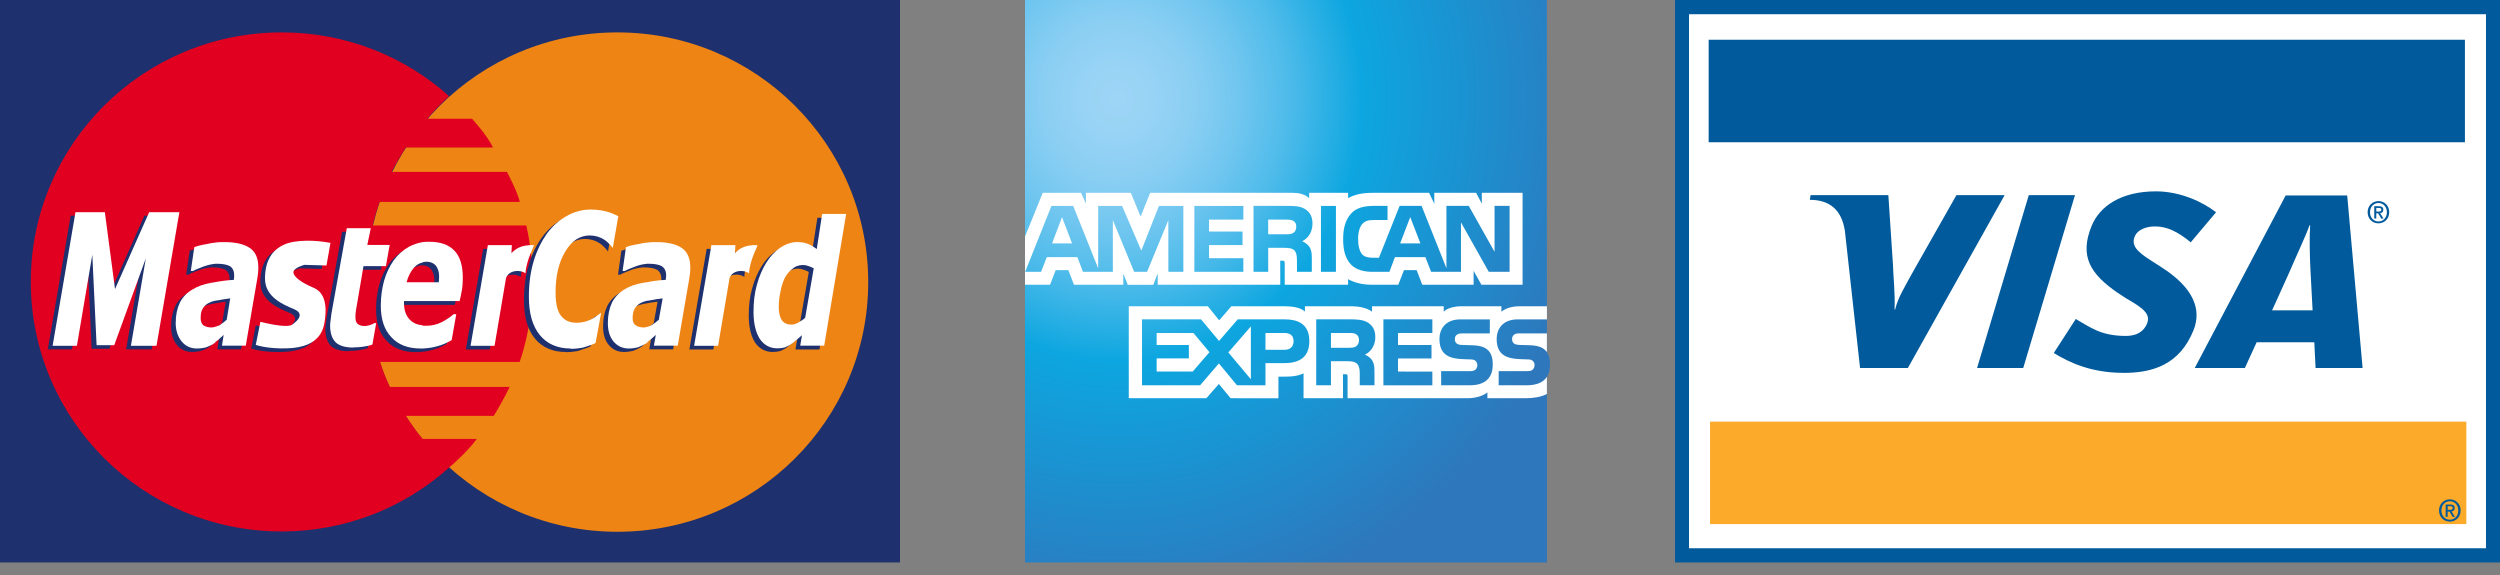
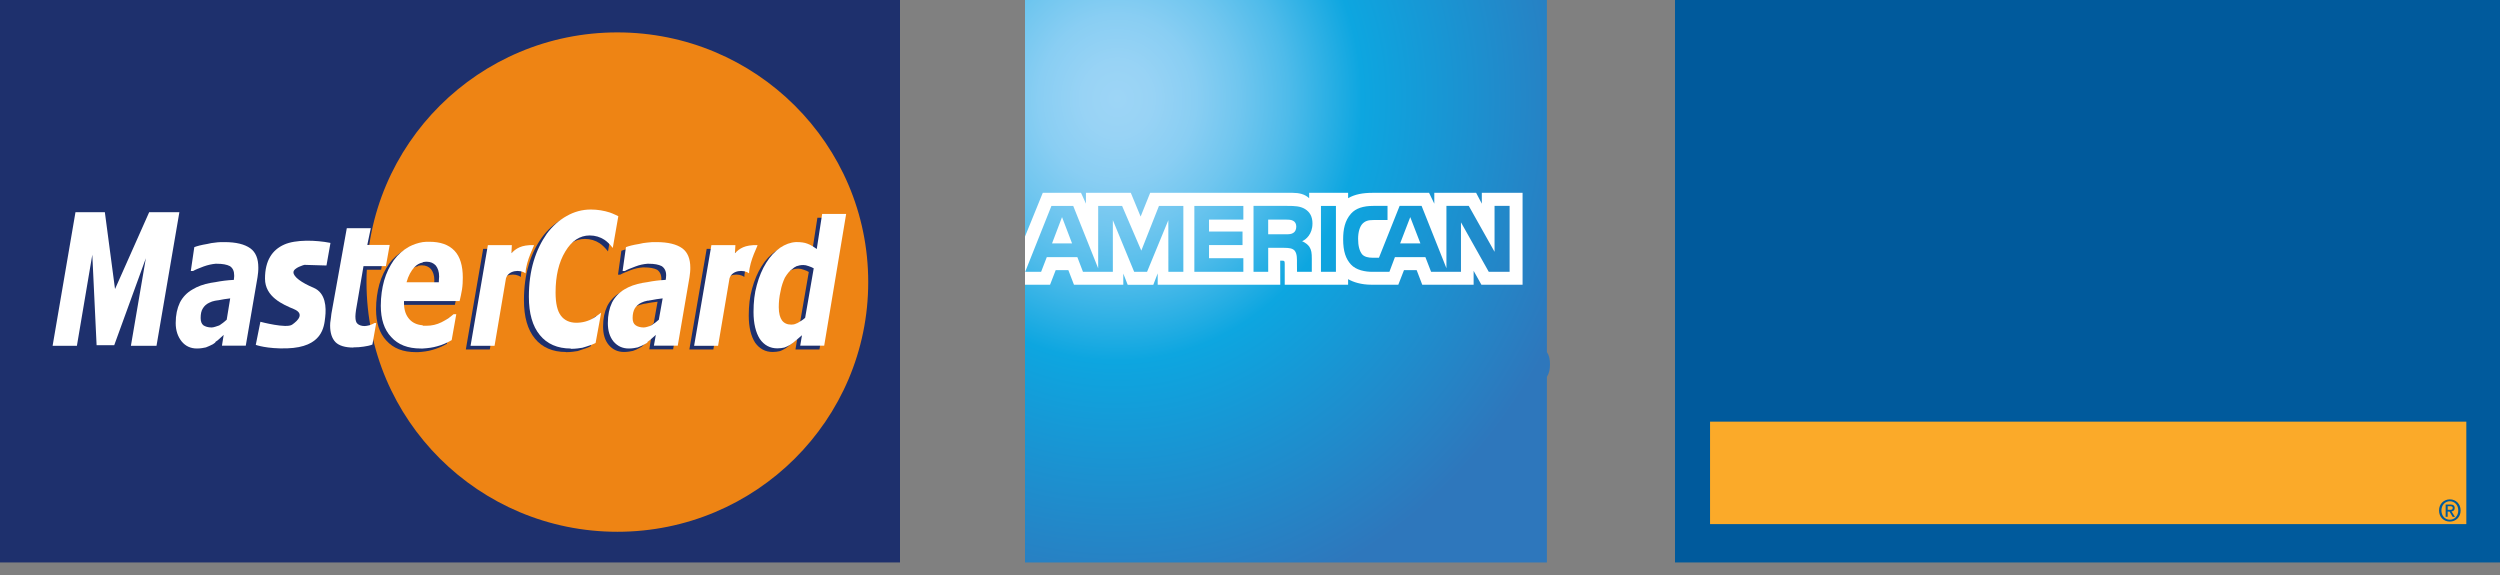
<svg xmlns="http://www.w3.org/2000/svg" width="100" height="23" viewBox="0 0 100 23" fill="none">
  <rect x="0" y="0" width="100" height="23" fill="#808080" stroke="none" />
  <path d="M61.876 0H41V22.498H61.876V15.074C61.959 14.945 62 14.78 62 14.579C62 14.349 61.959 14.206 61.876 14.085" fill="url(#paint0_radial_5315_2517)" />
  <path d="M42.882 9.735L42.481 8.684L42.082 9.735M51.73 9.317C51.65 9.369 51.554 9.371 51.44 9.371H50.727V8.785H51.45C51.552 8.785 51.658 8.79 51.728 8.833C51.804 8.871 51.851 8.953 51.851 9.066C51.851 9.179 51.806 9.274 51.73 9.317ZM56.816 9.735L56.41 8.684L56.006 9.735H56.816H56.816ZM47.337 10.873H46.735L46.733 8.808L45.882 10.873H45.367L44.514 8.806V10.873H43.319L43.094 10.285H41.872L41.644 10.873H41.007L42.057 8.237H42.929L43.927 10.733V8.237H44.884L45.652 10.025L46.358 8.237H47.334V10.873H47.337ZM49.734 10.873H47.774V8.237H49.734V8.785H48.361V9.261H49.701V9.802H48.361V10.328H49.734V10.873V10.873ZM52.498 8.946C52.498 9.367 52.237 9.584 52.085 9.649C52.213 9.701 52.323 9.794 52.375 9.871C52.458 10.002 52.472 10.119 52.472 10.354V10.872H51.881L51.878 10.539C51.878 10.38 51.892 10.153 51.786 10.026C51.7 9.933 51.57 9.913 51.358 9.913H50.728V10.872H50.141V8.236H51.491C51.791 8.236 52.012 8.245 52.202 8.362C52.388 8.48 52.499 8.652 52.499 8.946H52.498ZM53.437 10.873H52.838V8.237H53.437V10.873ZM60.383 10.873H59.551L58.439 8.894V10.873H57.244L57.016 10.285H55.797L55.576 10.873H54.89C54.605 10.873 54.243 10.805 54.039 10.581C53.832 10.357 53.726 10.054 53.726 9.574C53.726 9.183 53.79 8.826 54.042 8.544C54.231 8.333 54.528 8.236 54.933 8.236H55.501V8.801H54.944C54.73 8.801 54.61 8.835 54.493 8.956C54.393 9.068 54.324 9.277 54.324 9.553C54.324 9.83 54.377 10.039 54.485 10.173C54.576 10.277 54.74 10.309 54.894 10.309H55.158L55.985 8.236H56.864L57.857 10.729V8.236H58.751L59.782 10.072V8.236H60.384V10.872L60.383 10.873ZM41 11.39H42.002L42.228 10.805H42.734L42.959 11.39H44.932V10.943L45.108 11.392H46.132L46.308 10.935V11.389H51.211L51.208 10.428H51.303C51.37 10.43 51.389 10.437 51.389 10.555V11.389H53.924V11.166C54.129 11.284 54.447 11.389 54.865 11.389H55.932L56.16 10.804H56.666L56.89 11.389H58.945V10.833L59.256 11.389H60.903V7.713H59.273V8.147L59.045 7.713H57.372V8.147L57.163 7.713H54.904C54.525 7.713 54.193 7.769 53.925 7.928V7.713H52.366V7.928C52.194 7.765 51.962 7.713 51.703 7.713H46.007L45.625 8.662L45.232 7.713H43.438V8.147L43.241 7.713H41.711L41 9.462V11.391V11.39Z" fill="white" />
-   <path d="M61.876 13.335H60.807C60.7 13.335 60.629 13.339 60.569 13.383C60.507 13.426 60.483 13.488 60.483 13.573C60.483 13.672 60.536 13.74 60.611 13.769C60.674 13.792 60.74 13.799 60.837 13.799L61.155 13.808C61.476 13.817 61.69 13.876 61.821 14.02C61.844 14.04 61.858 14.063 61.875 14.085M61.875 15.074C61.733 15.297 61.455 15.411 61.079 15.411H59.947V14.846H61.075C61.187 14.846 61.265 14.83 61.313 14.78C61.353 14.74 61.382 14.68 61.382 14.609C61.382 14.531 61.353 14.471 61.31 14.434C61.268 14.394 61.206 14.376 61.104 14.376C60.553 14.356 59.866 14.394 59.866 13.56C59.866 13.178 60.092 12.775 60.708 12.775H61.877V12.251H60.791C60.463 12.251 60.225 12.335 60.056 12.466V12.251H58.45C58.193 12.251 57.892 12.319 57.749 12.466V12.251H54.881V12.466C54.653 12.289 54.267 12.251 54.089 12.251H52.197V12.466C52.017 12.278 51.615 12.251 51.37 12.251H49.253L48.768 12.813L48.315 12.251H45.151V15.929H48.255L48.754 15.358L49.224 15.929L51.137 15.931V15.066H51.325C51.579 15.07 51.878 15.059 52.142 14.936V15.929H53.72V14.97H53.797C53.894 14.97 53.903 14.974 53.903 15.079V15.929H58.697C59.001 15.929 59.319 15.846 59.496 15.694V15.929H61.016C61.332 15.929 61.641 15.882 61.876 15.76V15.075L61.875 15.074ZM59.535 14.02C59.649 14.148 59.71 14.307 59.71 14.579C59.71 15.146 59.38 15.411 58.789 15.411H57.646V14.846H58.784C58.895 14.846 58.974 14.83 59.024 14.78C59.064 14.74 59.094 14.68 59.094 14.609C59.094 14.531 59.062 14.471 59.022 14.434C58.977 14.394 58.915 14.376 58.813 14.376C58.264 14.356 57.577 14.394 57.577 13.56C57.577 13.178 57.801 12.775 58.416 12.775H59.593V13.337H58.516C58.41 13.337 58.34 13.341 58.281 13.384C58.216 13.427 58.193 13.49 58.193 13.574C58.193 13.674 58.247 13.741 58.321 13.771C58.383 13.794 58.449 13.8 58.549 13.8L58.865 13.81C59.183 13.818 59.402 13.877 59.535 14.022V14.02ZM54.24 13.857C54.162 13.907 54.065 13.911 53.951 13.911H53.238V13.319H53.96C54.065 13.319 54.169 13.321 54.24 13.367C54.316 13.41 54.361 13.491 54.361 13.604C54.361 13.717 54.316 13.807 54.24 13.857V13.857ZM54.595 14.186C54.725 14.237 54.833 14.33 54.882 14.407C54.965 14.536 54.977 14.656 54.979 14.888V15.41H54.39V15.08C54.39 14.922 54.404 14.687 54.296 14.564C54.21 14.47 54.079 14.447 53.865 14.447H53.238V15.41H52.649V12.774H54.004C54.301 12.774 54.517 12.788 54.71 12.899C54.895 13.018 55.012 13.183 55.012 13.484C55.012 13.904 54.75 14.119 54.596 14.185L54.595 14.186ZM55.336 12.774H57.294V13.32H55.92V13.799H57.26V14.338H55.92V14.862L57.294 14.865V15.412H55.336V12.775V12.774ZM51.377 13.991H50.619V13.32H51.383C51.595 13.32 51.743 13.413 51.743 13.643C51.743 13.874 51.603 13.992 51.377 13.992V13.991ZM50.035 15.171L49.133 14.097L50.035 13.057V15.171ZM47.708 14.861H46.266V14.337H47.554V13.799H46.266V13.319H47.737L48.379 14.087L47.709 14.861L47.708 14.861ZM52.373 13.643C52.373 14.375 51.864 14.526 51.351 14.526H50.619V15.41H49.478L48.756 14.537L48.005 15.41H45.681V12.774H48.041L48.762 13.638L49.509 12.774H51.383C51.849 12.774 52.373 12.912 52.373 13.642V13.643Z" fill="white" />
  <path d="M99.439 22.498H67.561H67V21.93V0.569V0H67.561H99.439H100V0.569V21.93V22.498H99.439Z" fill="#005A9C" />
-   <path fill-rule="evenodd" clip-rule="evenodd" d="M99.439 21.93H67.561V0.569H99.439V21.93Z" fill="white" />
  <path fill-rule="evenodd" clip-rule="evenodd" d="M79.083 14.719L81.152 7.804H83L80.929 14.719H79.083Z" fill="#005A9C" />
  <path fill-rule="evenodd" clip-rule="evenodd" d="M78.257 7.806L76.595 10.737C76.172 11.505 75.924 11.893 75.806 12.378H75.782C75.812 11.763 75.727 11.008 75.718 10.581L75.534 7.806H72.424L72.393 7.993C73.191 7.993 73.666 8.399 73.795 9.23L74.402 14.719H76.315L80.185 7.806H78.257Z" fill="#005A9C" />
  <path fill-rule="evenodd" clip-rule="evenodd" d="M92.623 14.719L92.572 13.69H90.266L89.795 14.719H87.79L91.427 7.818H93.888L94.504 14.719H92.624H92.623ZM92.41 10.64C92.39 10.128 92.373 9.436 92.407 9.016H92.379C92.266 9.36 91.783 10.389 91.571 10.896L90.884 12.412H92.504L92.41 10.64Z" fill="#005A9C" />
  <path fill-rule="evenodd" clip-rule="evenodd" d="M84.939 14.914C83.634 14.914 82.769 14.496 82.151 14.121L83.031 12.76C83.585 13.073 84.021 13.437 85.024 13.437C85.347 13.437 85.656 13.351 85.833 13.043C86.09 12.594 85.773 12.351 85.052 11.938L84.695 11.704C83.625 10.964 83.163 10.261 83.666 9.034C83.989 8.249 84.838 7.654 86.24 7.654C87.207 7.654 88.114 8.078 88.642 8.491L87.63 9.692C87.114 9.27 86.687 9.057 86.199 9.057C85.809 9.057 85.514 9.209 85.41 9.415C85.217 9.801 85.472 10.063 86.036 10.417L86.46 10.691C87.76 11.52 88.067 12.391 87.743 13.203C87.183 14.602 86.087 14.916 84.939 14.916V14.914Z" fill="#005A9C" />
  <path fill-rule="evenodd" clip-rule="evenodd" d="M95.051 8.742H94.97V8.249H95.154C95.272 8.249 95.332 8.291 95.332 8.392C95.332 8.481 95.278 8.517 95.204 8.527L95.342 8.744H95.251L95.126 8.533H95.051V8.744V8.742ZM95.141 8.462C95.201 8.462 95.253 8.457 95.253 8.384C95.253 8.325 95.195 8.318 95.148 8.318H95.052V8.462H95.143H95.141ZM95.139 8.934C94.885 8.934 94.705 8.742 94.705 8.489C94.705 8.221 94.904 8.044 95.139 8.044C95.374 8.044 95.569 8.221 95.569 8.489C95.569 8.757 95.37 8.934 95.139 8.934ZM95.139 8.12C94.949 8.12 94.801 8.272 94.801 8.489C94.801 8.691 94.93 8.858 95.139 8.858C95.327 8.858 95.475 8.708 95.475 8.489C95.475 8.27 95.327 8.12 95.139 8.12Z" fill="#005A9C" />
  <path fill-rule="evenodd" clip-rule="evenodd" d="M98.653 16.866H68.402V20.964H98.653V16.866Z" fill="#FBAA29" />
  <path fill-rule="evenodd" clip-rule="evenodd" d="M98.597 1.59H68.346V5.69H98.597V1.59Z" fill="#005A9C" />
  <path fill-rule="evenodd" clip-rule="evenodd" d="M97.906 20.672H97.826V20.18H98.01C98.128 20.18 98.188 20.222 98.188 20.322C98.188 20.412 98.134 20.448 98.061 20.457L98.198 20.674H98.107L97.982 20.463H97.906V20.674V20.672ZM97.997 20.393C98.057 20.393 98.109 20.387 98.109 20.315C98.109 20.256 98.051 20.248 98.004 20.248H97.908V20.393H97.999H97.997ZM97.995 20.864C97.741 20.864 97.561 20.672 97.561 20.419C97.561 20.151 97.76 19.974 97.995 19.974C98.23 19.974 98.425 20.151 98.425 20.419C98.425 20.688 98.226 20.864 97.995 20.864ZM97.995 20.05C97.805 20.05 97.657 20.203 97.657 20.419C97.657 20.621 97.786 20.788 97.995 20.788C98.183 20.788 98.331 20.638 98.331 20.419C98.331 20.201 98.183 20.05 97.995 20.05Z" fill="#005A9C" />
  <path d="M0 0V22.498H36V0H0Z" fill="#1E306D" />
  <path d="M14.66 11.284C14.66 5.768 19.153 1.296 24.694 1.296C30.236 1.296 34.729 5.768 34.729 11.284C34.729 16.799 30.236 21.271 24.694 21.271C19.153 21.271 14.66 16.799 14.66 11.284Z" fill="#EE8414" />
-   <path d="M17.971 3.845C17.971 3.845 17.444 4.301 17.094 4.75H18.88C18.88 4.75 19.49 5.408 19.719 5.901H16.23C16.23 5.901 15.893 6.432 15.664 6.875H20.278C20.278 6.875 20.697 7.659 20.793 8.077H15.181C15.181 8.077 14.991 8.621 14.908 9.019H21.053C21.225 9.778 21.631 12.011 20.786 14.478H15.207C15.296 14.781 15.448 15.18 15.594 15.477H20.386C20.195 15.876 19.909 16.382 19.75 16.635H16.236C16.42 16.919 16.719 17.356 16.91 17.558H19.07C18.664 18.115 17.977 18.69 17.977 18.69C16.198 20.29 13.847 21.258 11.267 21.258C5.725 21.258 1.232 16.786 1.232 11.271C1.232 5.756 5.732 1.296 11.273 1.296C13.847 1.296 16.198 2.264 17.971 3.852V3.845Z" fill="#E20020" />
  <path d="M13.027 9.861L12.868 10.759L11.991 10.733C11.991 10.733 11.553 10.847 11.553 11.031C11.553 11.214 11.877 11.448 12.366 11.657C12.856 11.866 12.875 12.441 12.83 12.833C12.786 13.226 12.716 14.035 11.299 14.079C10.492 14.105 10.047 13.94 10.047 13.94L10.231 13.017C10.231 13.017 11.273 13.295 11.502 13.131C11.731 12.973 12.011 12.694 11.572 12.511C11.133 12.327 10.415 12.03 10.415 11.29C10.415 10.55 10.714 10.139 11.178 9.93C11.642 9.722 12.449 9.747 13.027 9.861Z" fill="#1E306D" />
  <path d="M6.068 13.972H5.045L5.642 10.474L4.378 13.953H3.666L3.501 10.335L2.878 13.972H1.912L2.827 8.627H3.996L4.41 11.708L5.776 8.627H6.983L6.068 13.972Z" fill="#1E306D" />
  <path d="M13.943 14.048C13.612 14.048 13.37 13.972 13.231 13.833C13.091 13.681 13.015 13.46 13.015 13.169C13.015 13.093 13.021 13.017 13.034 12.954C13.04 12.878 13.059 12.796 13.066 12.694L13.682 9.272H14.642L14.502 9.943H15.398L15.245 10.79H14.349L14.101 12.245C14.089 12.34 14.069 12.435 14.05 12.543C14.038 12.637 14.025 12.732 14.025 12.802C14.025 12.954 14.05 13.049 14.114 13.099C14.171 13.15 14.267 13.188 14.394 13.188C14.444 13.188 14.502 13.175 14.584 13.156C14.661 13.124 14.737 13.105 14.781 13.068H14.864L14.711 13.921C14.603 13.966 14.489 13.985 14.368 14.004C14.248 14.029 14.108 14.035 13.943 14.035V14.048Z" fill="#1E306D" />
  <path d="M20.825 11.075C20.616 10.917 20.152 10.949 20.05 11.278L19.592 13.979H18.633L19.326 9.956H20.285L20.266 10.278C20.45 10.095 20.654 9.943 21.168 9.956C21.2 9.956 20.857 10.557 20.832 11.075H20.825Z" fill="#1E306D" />
  <path d="M22.636 14.08C22.108 14.08 21.683 13.896 21.396 13.542C21.104 13.188 20.958 12.676 20.958 12.011C20.958 11.486 21.022 11.012 21.149 10.588C21.276 10.158 21.46 9.798 21.683 9.488C21.905 9.19 22.165 8.95 22.477 8.779C22.776 8.609 23.106 8.52 23.443 8.52C23.71 8.52 23.964 8.564 24.205 8.64C24.32 8.678 24.542 8.786 24.542 8.786L24.32 10.057C24.212 9.918 24.097 9.804 23.983 9.728C23.818 9.621 23.621 9.557 23.398 9.557C23.004 9.557 22.674 9.772 22.42 10.196C22.159 10.626 22.032 11.17 22.032 11.834C22.032 12.264 22.102 12.574 22.248 12.764C22.388 12.947 22.598 13.042 22.864 13.042C23.112 13.042 23.341 12.979 23.557 12.846C23.659 12.783 23.761 12.713 23.856 12.631L23.633 13.846C23.633 13.846 23.519 13.903 23.462 13.922C23.328 13.972 23.208 14.004 23.106 14.042C22.991 14.061 22.839 14.086 22.636 14.086V14.08Z" fill="#1E306D" />
  <path d="M8.432 13.833C8.394 13.864 8.356 13.883 8.324 13.909C8.223 13.966 8.134 14.004 8.045 14.035C7.956 14.054 7.835 14.079 7.683 14.079C7.435 14.079 7.231 13.985 7.079 13.801C6.92 13.611 6.844 13.365 6.844 13.061C6.844 12.739 6.901 12.473 7.009 12.245C7.117 12.03 7.289 11.847 7.511 11.72C7.721 11.594 7.962 11.505 8.242 11.455L8.439 11.423C8.668 11.379 8.909 11.347 9.17 11.341C9.17 11.322 9.17 11.296 9.176 11.265C9.182 11.233 9.182 11.202 9.182 11.157C9.182 10.987 9.125 10.866 9.011 10.79C8.89 10.727 8.718 10.696 8.49 10.696H8.439C8.299 10.708 8.14 10.74 7.962 10.803C7.772 10.879 7.632 10.93 7.536 10.987H7.447L7.587 10.031C7.695 9.987 7.873 9.949 8.102 9.905C8.216 9.873 8.324 9.861 8.432 9.848C8.553 9.829 8.68 9.829 8.795 9.829C9.265 9.829 9.602 9.911 9.824 10.076C10.047 10.234 10.148 10.493 10.148 10.847C10.148 10.892 10.148 10.955 10.142 11.031C10.136 11.107 10.129 11.17 10.117 11.233L9.646 13.972H8.693L8.763 13.542C8.706 13.592 8.629 13.662 8.547 13.738C8.502 13.77 8.458 13.801 8.42 13.833H8.432ZM8.432 12.163C8.331 12.182 8.242 12.214 8.172 12.245C8.064 12.296 7.981 12.372 7.924 12.473C7.861 12.568 7.835 12.701 7.835 12.859C7.835 12.998 7.873 13.093 7.949 13.15C8.026 13.207 8.134 13.238 8.28 13.238C8.331 13.238 8.375 13.226 8.432 13.207C8.483 13.194 8.528 13.175 8.585 13.15C8.687 13.086 8.788 13.011 8.884 12.922L9.03 12.068C8.865 12.087 8.699 12.112 8.553 12.144C8.515 12.144 8.477 12.157 8.432 12.163Z" fill="#1E306D" />
  <path d="M16.726 10.645C16.599 10.664 16.478 10.727 16.383 10.835C16.249 10.986 16.148 11.176 16.072 11.436H17.361C17.361 11.391 17.368 11.36 17.368 11.315C17.368 11.284 17.374 11.239 17.374 11.208C17.374 11.012 17.323 10.879 17.241 10.765C17.152 10.67 17.037 10.613 16.866 10.613C16.815 10.613 16.764 10.626 16.713 10.632L16.726 10.645ZM16.726 13.175H16.872C17.076 13.175 17.279 13.131 17.47 13.036C17.654 12.941 17.819 12.833 17.953 12.713H18.061L17.876 13.751C17.692 13.858 17.495 13.94 17.292 13.997C17.12 14.048 16.929 14.073 16.726 14.086H16.637C16.122 14.086 15.735 13.934 15.455 13.624C15.175 13.327 15.042 12.909 15.042 12.372C15.042 12.005 15.093 11.663 15.175 11.366C15.264 11.056 15.398 10.79 15.563 10.55C15.728 10.322 15.925 10.152 16.173 10.012C16.345 9.93 16.529 9.861 16.72 9.829C16.809 9.816 16.891 9.816 16.98 9.816C17.425 9.816 17.756 9.937 17.991 10.183C18.213 10.417 18.321 10.784 18.321 11.252C18.321 11.41 18.315 11.575 18.289 11.733C18.264 11.885 18.232 12.043 18.194 12.195H15.97V12.283C15.97 12.562 16.046 12.777 16.192 12.935C16.313 13.068 16.485 13.15 16.713 13.169L16.726 13.175Z" fill="#1E306D" />
  <path d="M25.718 13.833C25.68 13.864 25.636 13.883 25.597 13.909C25.502 13.966 25.407 14.004 25.318 14.035C25.229 14.054 25.108 14.079 24.962 14.079C24.708 14.079 24.511 13.985 24.352 13.801C24.193 13.611 24.123 13.365 24.123 13.061C24.123 12.739 24.18 12.473 24.288 12.245C24.396 12.03 24.568 11.847 24.778 11.72C24.981 11.594 25.229 11.505 25.515 11.455C25.578 11.442 25.642 11.436 25.712 11.423C25.934 11.379 26.182 11.347 26.43 11.341C26.436 11.322 26.436 11.296 26.449 11.265C26.449 11.233 26.455 11.202 26.455 11.157C26.455 10.987 26.392 10.866 26.284 10.79C26.163 10.727 25.991 10.696 25.756 10.696H25.712C25.559 10.708 25.4 10.74 25.235 10.803C25.044 10.879 24.905 10.93 24.809 10.987H24.72L24.854 10.031C24.962 9.987 25.14 9.949 25.375 9.905C25.483 9.873 25.597 9.861 25.712 9.848C25.832 9.829 25.947 9.829 26.074 9.829C26.544 9.829 26.881 9.911 27.104 10.076C27.32 10.234 27.427 10.493 27.427 10.847C27.427 10.892 27.427 10.955 27.421 11.031C27.415 11.107 27.409 11.17 27.396 11.233L26.925 13.972H25.972L26.042 13.542C25.979 13.592 25.909 13.662 25.82 13.738L25.699 13.833H25.718ZM25.718 12.163C25.616 12.182 25.527 12.214 25.445 12.245C25.343 12.296 25.254 12.372 25.197 12.473C25.14 12.568 25.108 12.701 25.108 12.859C25.108 12.998 25.146 13.093 25.229 13.15C25.299 13.207 25.413 13.238 25.553 13.238C25.604 13.238 25.655 13.226 25.712 13.207C25.756 13.194 25.807 13.175 25.852 13.15C25.96 13.086 26.061 13.011 26.15 12.922L26.303 12.068C26.131 12.087 25.972 12.112 25.82 12.144C25.782 12.144 25.744 12.157 25.712 12.163H25.718Z" fill="#1E306D" />
  <path d="M29.767 11.075C29.557 10.917 29.093 10.949 28.991 11.278L28.534 13.979H27.574L28.267 9.956H29.227L29.207 10.278C29.392 10.095 29.595 9.943 30.11 9.956C30.142 9.956 29.798 10.557 29.773 11.075H29.767Z" fill="#1E306D" />
  <path fill-rule="evenodd" clip-rule="evenodd" d="M31.647 10.803C31.596 10.822 31.552 10.86 31.514 10.892C31.386 10.974 31.285 11.107 31.196 11.258C31.126 11.41 31.062 11.581 31.024 11.802C30.973 12.018 30.954 12.232 30.954 12.435C30.954 12.682 31.005 12.852 31.081 12.96C31.17 13.074 31.297 13.131 31.463 13.131C31.526 13.131 31.59 13.118 31.653 13.086C31.685 13.074 31.71 13.067 31.742 13.042C31.838 12.992 31.927 12.935 32.009 12.859L32.352 10.879C32.295 10.847 32.238 10.816 32.149 10.79C32.073 10.759 31.996 10.746 31.933 10.746C31.831 10.746 31.742 10.765 31.653 10.797L31.647 10.803ZM31.647 13.757C31.577 13.82 31.494 13.883 31.412 13.94C31.335 13.985 31.253 14.029 31.183 14.048C31.1 14.067 31.005 14.079 30.903 14.079C30.611 14.079 30.376 13.947 30.204 13.706C30.039 13.447 29.95 13.086 29.95 12.625C29.95 12.239 29.988 11.872 30.084 11.543C30.173 11.214 30.3 10.911 30.459 10.658C30.617 10.398 30.802 10.209 31.011 10.057C31.215 9.918 31.424 9.842 31.647 9.835H31.679C31.844 9.835 31.99 9.854 32.105 9.899C32.225 9.943 32.352 10.019 32.479 10.114L32.696 8.709H33.655L32.778 13.978H31.819L31.888 13.561C31.799 13.637 31.723 13.7 31.647 13.763V13.757Z" fill="#1E306D" />
  <path d="M13.218 9.722L13.059 10.62L12.176 10.594C12.176 10.594 11.738 10.708 11.738 10.892C11.738 11.075 12.062 11.309 12.545 11.511C13.034 11.72 13.053 12.296 13.008 12.688C12.964 13.08 12.894 13.89 11.483 13.934C10.67 13.959 10.231 13.795 10.231 13.795L10.416 12.871C10.416 12.871 11.458 13.15 11.687 12.985C11.915 12.827 12.195 12.549 11.757 12.365C11.318 12.182 10.6 11.878 10.6 11.145C10.6 10.411 10.899 9.993 11.363 9.785C11.826 9.576 12.634 9.601 13.212 9.715L13.218 9.722Z" fill="white" />
  <path d="M6.26 13.833H5.236L5.834 10.329L4.569 13.808H3.864L3.692 10.19L3.076 13.833H2.104L3.019 8.488H4.194L4.601 11.562L5.967 8.488H7.175L6.26 13.833Z" fill="white" />
  <path d="M14.133 13.902C13.802 13.902 13.561 13.826 13.421 13.687C13.275 13.536 13.205 13.314 13.205 13.023C13.205 12.947 13.211 12.871 13.224 12.808C13.23 12.732 13.25 12.65 13.256 12.549L13.872 9.127H14.832L14.692 9.797H15.588L15.436 10.645H14.54L14.292 12.1C14.279 12.195 14.26 12.29 14.241 12.397C14.228 12.492 14.216 12.593 14.216 12.656C14.216 12.808 14.241 12.903 14.305 12.954C14.362 13.004 14.457 13.042 14.584 13.042C14.635 13.042 14.692 13.03 14.775 13.011C14.857 12.979 14.927 12.96 14.972 12.922H15.048L14.896 13.782C14.787 13.826 14.673 13.845 14.552 13.864C14.432 13.883 14.292 13.896 14.127 13.896L14.133 13.902Z" fill="white" />
  <path d="M21.015 10.93C20.805 10.772 20.341 10.803 20.239 11.132L19.782 13.833H18.822L19.515 9.804H20.474L20.456 10.127C20.64 9.943 20.843 9.791 21.358 9.804C21.39 9.804 21.046 10.405 21.021 10.924L21.015 10.93Z" fill="white" />
  <path d="M22.833 13.941C22.299 13.941 21.88 13.757 21.594 13.403C21.301 13.049 21.155 12.536 21.155 11.872C21.155 11.347 21.219 10.873 21.346 10.449C21.473 10.019 21.657 9.659 21.873 9.349C22.096 9.051 22.356 8.811 22.668 8.64C22.966 8.469 23.291 8.381 23.634 8.381C23.901 8.381 24.161 8.425 24.396 8.501C24.511 8.539 24.733 8.647 24.733 8.647L24.511 9.918C24.403 9.779 24.288 9.665 24.174 9.589C24.009 9.481 23.805 9.418 23.589 9.418C23.195 9.418 22.865 9.633 22.61 10.063C22.35 10.493 22.223 11.037 22.223 11.701C22.223 12.132 22.293 12.441 22.439 12.631C22.579 12.815 22.788 12.91 23.055 12.91C23.303 12.91 23.532 12.846 23.748 12.72C23.85 12.65 23.951 12.581 24.047 12.505L23.824 13.719C23.824 13.719 23.71 13.776 23.653 13.795C23.519 13.846 23.398 13.877 23.297 13.909C23.189 13.928 23.03 13.953 22.827 13.953L22.833 13.941Z" fill="white" />
  <path d="M8.623 13.694C8.585 13.725 8.547 13.744 8.515 13.77C8.414 13.82 8.325 13.864 8.236 13.896C8.147 13.915 8.032 13.94 7.874 13.94C7.626 13.94 7.422 13.845 7.27 13.662C7.111 13.466 7.028 13.219 7.028 12.922C7.028 12.599 7.086 12.334 7.194 12.106C7.302 11.891 7.473 11.708 7.696 11.581C7.899 11.455 8.147 11.366 8.426 11.315L8.623 11.284C8.852 11.239 9.094 11.208 9.354 11.195C9.354 11.176 9.354 11.151 9.361 11.119C9.367 11.088 9.367 11.056 9.367 11.012C9.367 10.841 9.31 10.721 9.195 10.645C9.075 10.582 8.903 10.55 8.674 10.55H8.623C8.484 10.563 8.325 10.594 8.147 10.658C7.956 10.733 7.816 10.784 7.721 10.841H7.632L7.772 9.886C7.88 9.842 8.058 9.797 8.287 9.759C8.395 9.728 8.509 9.715 8.617 9.703C8.738 9.684 8.865 9.684 8.979 9.684C9.45 9.684 9.786 9.772 10.009 9.93C10.231 10.088 10.333 10.348 10.333 10.702C10.333 10.746 10.333 10.809 10.326 10.885C10.32 10.961 10.307 11.024 10.301 11.088L9.831 13.826H8.878L8.947 13.396C8.89 13.447 8.814 13.517 8.731 13.592C8.687 13.624 8.642 13.656 8.604 13.687L8.623 13.694ZM8.623 12.024C8.522 12.043 8.433 12.075 8.363 12.112C8.255 12.163 8.172 12.239 8.115 12.334C8.051 12.429 8.026 12.562 8.026 12.72C8.026 12.859 8.064 12.954 8.134 13.011C8.21 13.061 8.318 13.099 8.465 13.099C8.509 13.099 8.56 13.086 8.617 13.068C8.668 13.055 8.712 13.036 8.77 13.017C8.871 12.954 8.973 12.878 9.068 12.789L9.208 11.935C9.043 11.954 8.878 11.98 8.731 12.011C8.693 12.011 8.649 12.024 8.611 12.03L8.623 12.024Z" fill="white" />
  <path d="M16.916 10.499C16.789 10.518 16.669 10.588 16.573 10.689C16.44 10.841 16.332 11.031 16.262 11.29H17.552C17.552 11.246 17.558 11.214 17.558 11.17C17.558 11.138 17.565 11.094 17.565 11.062C17.565 10.866 17.514 10.727 17.431 10.62C17.342 10.525 17.228 10.468 17.056 10.468C17.012 10.468 16.955 10.48 16.904 10.487L16.916 10.499ZM16.916 13.03H17.063C17.266 13.03 17.469 12.985 17.66 12.89C17.844 12.796 18.009 12.688 18.143 12.568H18.251L18.067 13.605C17.882 13.713 17.685 13.801 17.482 13.852C17.31 13.902 17.12 13.928 16.916 13.94H16.828C16.313 13.94 15.925 13.789 15.646 13.479C15.366 13.181 15.232 12.764 15.232 12.226C15.232 11.859 15.283 11.518 15.366 11.22C15.455 10.911 15.588 10.645 15.754 10.405C15.919 10.183 16.116 10.006 16.364 9.867C16.535 9.778 16.719 9.715 16.91 9.684C16.999 9.671 17.082 9.671 17.171 9.671C17.616 9.671 17.946 9.785 18.181 10.031C18.404 10.265 18.512 10.632 18.512 11.1C18.512 11.258 18.505 11.423 18.48 11.581C18.454 11.733 18.422 11.891 18.384 12.043H16.16V12.125C16.16 12.403 16.236 12.618 16.383 12.777C16.503 12.909 16.675 12.992 16.904 13.011L16.916 13.03Z" fill="white" />
  <path d="M25.909 13.694C25.87 13.725 25.832 13.744 25.788 13.77C25.692 13.82 25.597 13.864 25.508 13.896C25.419 13.915 25.299 13.94 25.152 13.94C24.898 13.94 24.701 13.845 24.542 13.662C24.383 13.466 24.314 13.219 24.314 12.922C24.314 12.599 24.371 12.334 24.479 12.106C24.587 11.891 24.758 11.708 24.968 11.581C25.171 11.455 25.419 11.366 25.705 11.315C25.769 11.303 25.832 11.296 25.902 11.284C26.125 11.239 26.372 11.208 26.627 11.195C26.633 11.176 26.633 11.151 26.639 11.119C26.639 11.088 26.646 11.056 26.646 11.012C26.646 10.841 26.582 10.721 26.468 10.645C26.347 10.582 26.175 10.55 25.947 10.55H25.896C25.743 10.563 25.584 10.594 25.419 10.658C25.229 10.733 25.082 10.784 24.993 10.841H24.904L25.038 9.886C25.146 9.842 25.324 9.797 25.559 9.759C25.667 9.728 25.781 9.715 25.89 9.703C26.01 9.684 26.125 9.684 26.258 9.684C26.728 9.684 27.065 9.772 27.288 9.93C27.504 10.088 27.612 10.348 27.612 10.702C27.612 10.746 27.612 10.809 27.605 10.885C27.599 10.961 27.586 11.024 27.58 11.088L27.11 13.826H26.156L26.233 13.396C26.169 13.447 26.099 13.517 26.01 13.592L25.89 13.687L25.909 13.694ZM25.909 12.024C25.807 12.043 25.718 12.075 25.642 12.112C25.54 12.163 25.451 12.239 25.394 12.334C25.337 12.429 25.305 12.562 25.305 12.72C25.305 12.859 25.343 12.954 25.426 13.011C25.495 13.061 25.61 13.099 25.75 13.099C25.794 13.099 25.851 13.086 25.909 13.068C25.959 13.055 26.004 13.036 26.048 13.017C26.156 12.954 26.252 12.878 26.353 12.789L26.506 11.935C26.334 11.954 26.175 11.98 26.023 12.011C25.985 12.011 25.947 12.024 25.915 12.03L25.909 12.024Z" fill="white" />
  <path d="M29.956 10.93C29.746 10.772 29.282 10.803 29.181 11.132L28.723 13.833H27.764L28.456 9.804H29.416L29.397 10.127C29.581 9.943 29.785 9.791 30.299 9.804C30.331 9.804 29.988 10.405 29.962 10.924L29.956 10.93Z" fill="white" />
  <path fill-rule="evenodd" clip-rule="evenodd" d="M31.844 10.658C31.793 10.677 31.748 10.714 31.71 10.746C31.583 10.828 31.482 10.961 31.392 11.113C31.323 11.265 31.259 11.435 31.221 11.657C31.17 11.872 31.151 12.087 31.151 12.289C31.151 12.536 31.202 12.707 31.278 12.814C31.367 12.934 31.494 12.985 31.659 12.985C31.723 12.985 31.787 12.973 31.85 12.941C31.882 12.928 31.907 12.922 31.939 12.897C32.034 12.846 32.123 12.789 32.206 12.713L32.549 10.733C32.492 10.702 32.428 10.67 32.346 10.645C32.263 10.613 32.193 10.601 32.13 10.601C32.028 10.601 31.939 10.62 31.85 10.651L31.844 10.658ZM31.844 13.611C31.774 13.675 31.691 13.738 31.602 13.795C31.526 13.839 31.443 13.877 31.373 13.902C31.291 13.921 31.195 13.934 31.094 13.934C30.802 13.934 30.566 13.807 30.395 13.561C30.23 13.301 30.141 12.941 30.141 12.479C30.141 12.093 30.179 11.726 30.274 11.398C30.363 11.069 30.49 10.765 30.649 10.512C30.808 10.253 30.992 10.063 31.202 9.911C31.412 9.772 31.615 9.696 31.837 9.683H31.869C32.034 9.683 32.181 9.702 32.295 9.747C32.416 9.791 32.543 9.867 32.67 9.962L32.886 8.558H33.846L32.968 13.826H32.009L32.079 13.409C31.99 13.485 31.914 13.548 31.844 13.611Z" fill="white" />
  <defs>
    <radialGradient id="paint0_radial_5315_2517" cx="0" cy="0" r="1" gradientUnits="userSpaceOnUse" gradientTransform="translate(44.684 3.931) scale(19.59 21.036)">
      <stop stop-color="#9DD5F6" />
      <stop offset="0.07" stop-color="#98D3F5" />
      <stop offset="0.16" stop-color="#89CEF3" />
      <stop offset="0.25" stop-color="#70C6EF" />
      <stop offset="0.35" stop-color="#4EBBEA" />
      <stop offset="0.45" stop-color="#23ADE3" />
      <stop offset="0.5" stop-color="#0DA6E0" />
      <stop offset="1" stop-color="#2E77BC" />
    </radialGradient>
  </defs>
</svg>